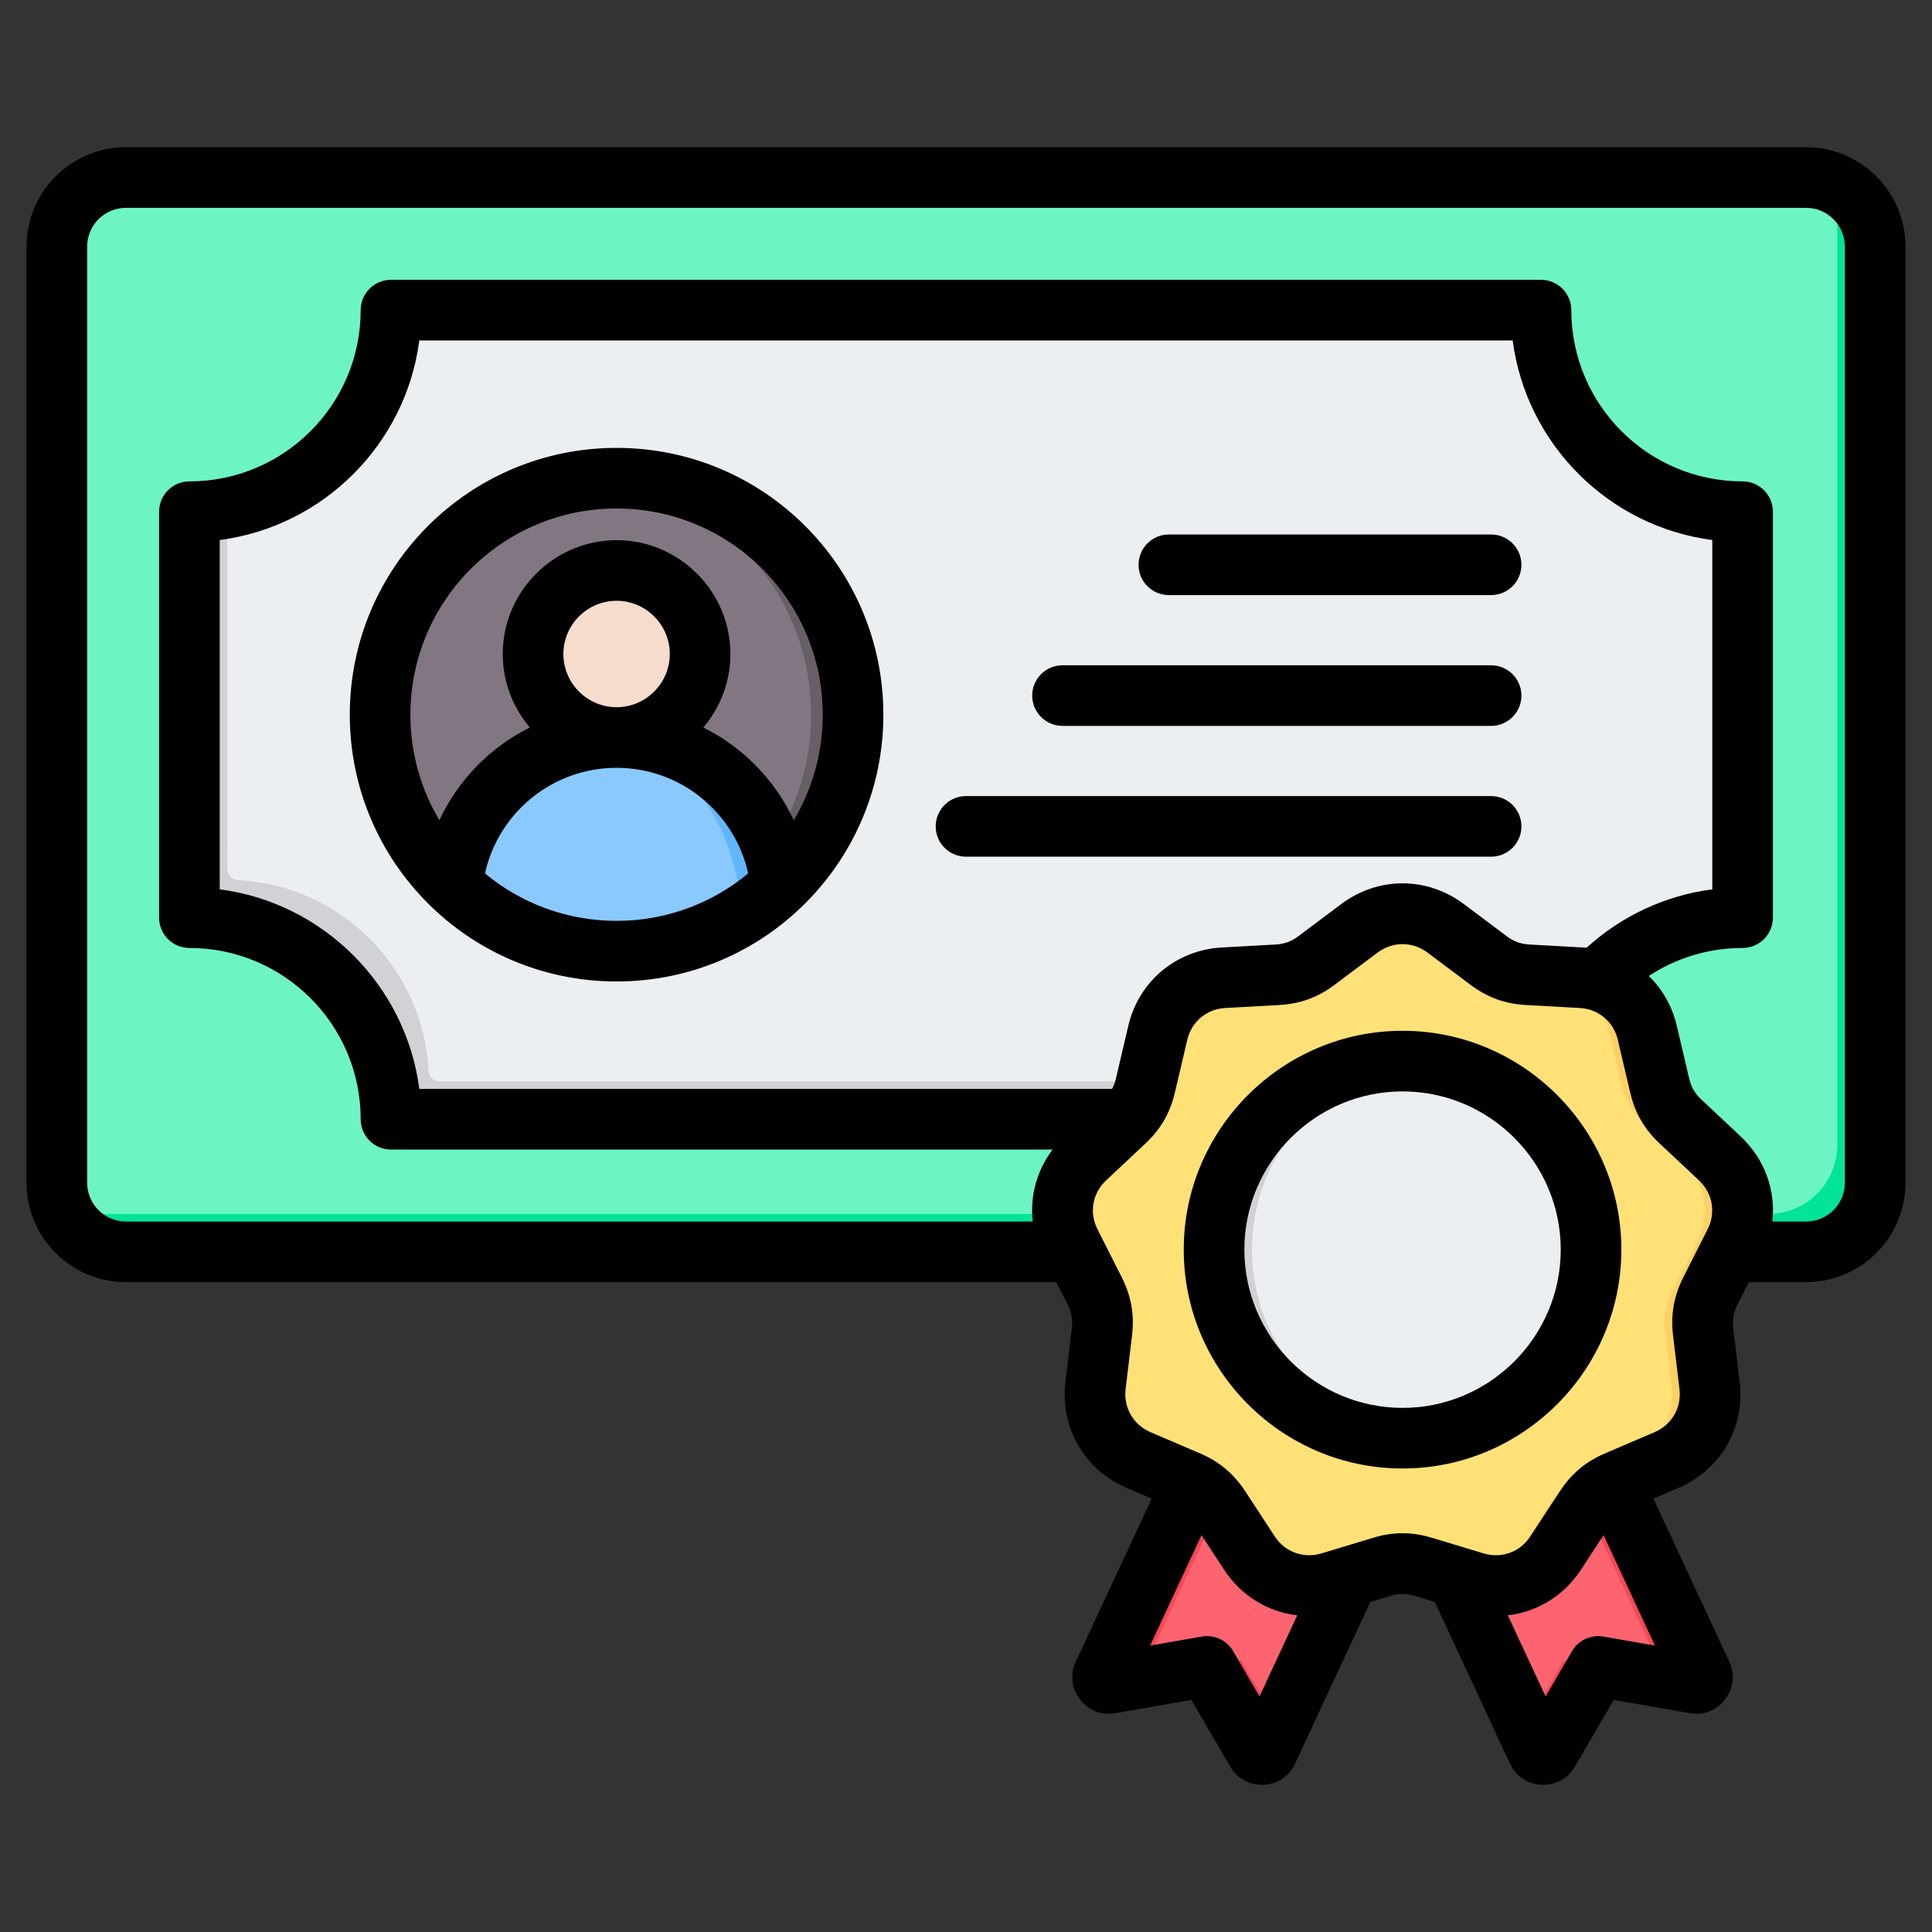
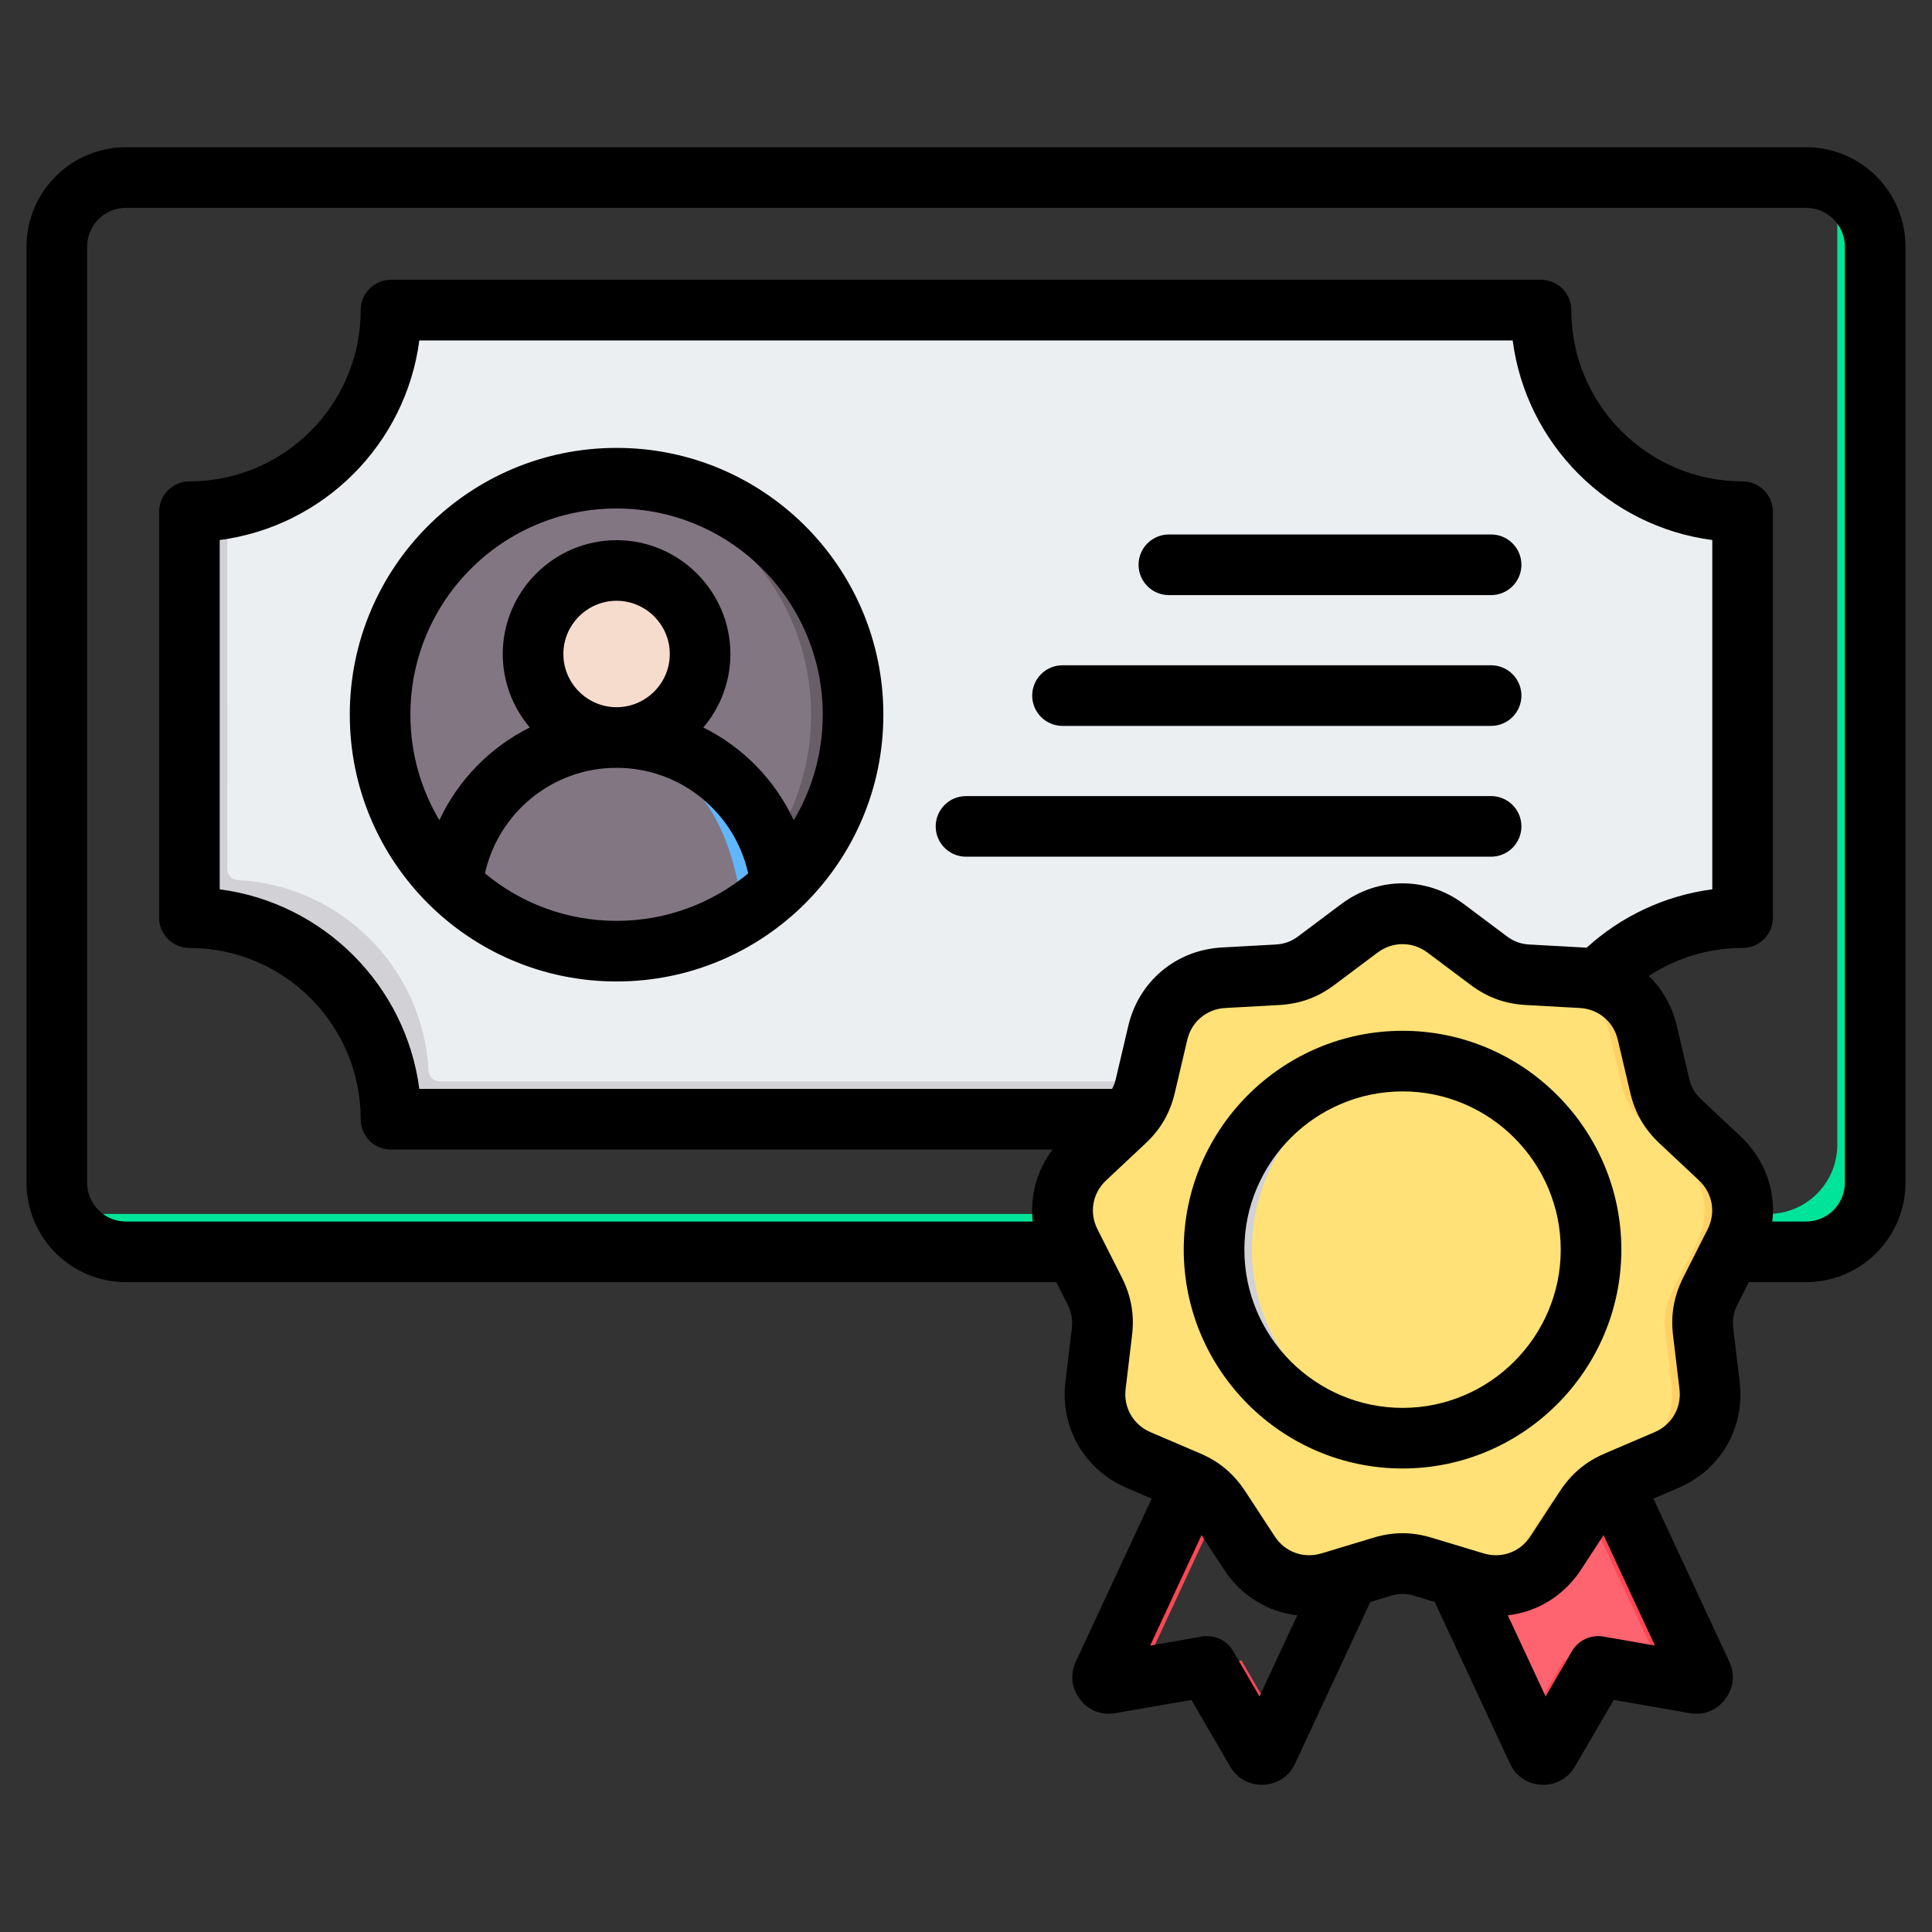
<svg xmlns="http://www.w3.org/2000/svg" width="100%" height="100%" viewBox="0 0 510 510" version="1.1" xml:space="preserve" style="fill-rule:evenodd;clip-rule:evenodd;stroke-linejoin:round;stroke-miterlimit:2;">
  <rect x="0" y="0" width="510" height="510" fill="#333333" stroke="none" />
  <g>
    <g>
      <g>
-         <path d="M495,65.114L495,312.202C495,317.042 493.077,321.685 489.654,325.107C486.232,328.53 481.589,330.453 476.749,330.453L33.251,330.453C28.411,330.453 23.768,328.53 20.346,325.107C16.923,321.685 15,317.042 15,312.202L15,65.114C15,60.273 16.923,55.631 20.346,52.208C23.768,48.786 28.411,46.863 33.251,46.863L476.749,46.863C481.589,46.863 486.232,48.786 489.654,52.208C493.077,55.631 495,60.273 495,65.114Z" style="fill:rgb(108,245,194);" />
        <path d="M483.646,48.216C485.874,49.125 487.92,50.474 489.654,52.208C493.077,55.631 495,60.273 495,65.114L495,312.202C495,317.042 493.077,321.685 489.654,325.107C486.232,328.53 481.589,330.453 476.749,330.453L33.251,330.453C28.411,330.453 23.768,328.53 20.346,325.107C18.612,323.373 17.263,321.327 16.354,319.099C18.523,319.985 20.863,320.453 23.251,320.453L466.749,320.453C471.589,320.453 476.232,318.53 479.654,315.107C483.077,311.685 485,307.042 485,302.202L485,55.114C485,52.726 484.532,50.385 483.646,48.216Z" style="fill:rgb(0,228,153);" />
        <path d="M103.14,84.64C103.207,83.093 104.48,81.873 106.029,81.873C134.819,81.863 375.181,81.863 403.971,81.863C405.525,81.863 406.803,83.087 406.87,84.639C408.259,111.8 430.063,133.604 457.223,135.003C458.77,135.07 459.99,136.343 459.99,137.891C460,153 460,224.315 460,239.424C460,240.978 458.776,242.256 457.224,242.323C430.063,243.712 408.259,265.516 406.86,292.676C406.793,294.223 405.52,295.443 403.971,295.443C375.181,295.453 134.819,295.453 106.029,295.453C104.475,295.453 103.197,294.229 103.13,292.677C101.741,265.516 79.937,243.712 52.777,242.313C51.23,242.246 50.01,240.973 50.01,239.424C50,208.11 50,169.206 50,137.891C50,136.338 51.224,135.06 52.776,134.993C79.937,133.604 101.741,111.8 103.14,84.64Z" style="fill:rgb(236,239,241);" />
        <path d="M407.73,285.444C407.28,287.804 406.986,290.218 406.86,292.676C406.793,294.223 405.52,295.443 403.971,295.443C375.181,295.453 134.819,295.453 106.029,295.453C104.475,295.453 103.197,294.229 103.13,292.677C101.741,265.516 79.937,243.712 52.777,242.313C51.23,242.246 50.01,240.973 50.01,239.424C50,208.11 50,169.206 50,137.891C50,136.338 51.224,135.06 52.776,134.993C55.232,134.868 57.643,134.575 60,134.127C60,164.261 60.001,200.157 60.01,229.424C60.01,230.973 61.23,232.246 62.777,232.313C89.937,233.712 111.741,255.516 113.13,282.677C113.197,284.229 114.475,285.453 116.029,285.453C143.304,285.453 360.469,285.453 407.73,285.444Z" style="fill:rgb(209,209,214);" />
      </g>
      <g>
        <path d="M415.281,369.048L370.892,387.075L405.851,462.16C406.136,462.755 406.66,463.112 407.303,463.136C407.946,463.16 408.518,462.85 408.827,462.303L421.877,439.894L447.406,444.347C448.049,444.466 448.644,444.228 449.025,443.704C449.43,443.204 449.501,442.561 449.215,441.966L415.281,369.048Z" style="fill:rgb(254,100,111);" />
        <path d="M402.767,455.537L412.799,438.31L421.877,439.894L408.827,462.303C408.518,462.85 407.946,463.16 407.303,463.136C406.66,463.112 406.136,462.755 405.851,462.16L402.767,455.537ZM439.369,442.945C439.42,442.625 439.37,442.288 439.215,441.966L406.87,372.463L415.281,369.048L449.215,441.966C449.501,442.561 449.43,443.204 449.025,443.704C448.644,444.228 448.049,444.466 447.406,444.347L439.369,442.945Z" style="fill:rgb(253,71,85);" />
-         <path d="M325.193,369.048L369.582,387.075L334.624,462.16C334.362,462.755 333.814,463.112 333.171,463.136C332.528,463.16 331.957,462.85 331.647,462.303L318.621,439.894L293.069,444.347C292.426,444.466 291.83,444.228 291.449,443.704C291.045,443.204 290.973,442.561 291.259,441.966L325.193,369.048Z" style="fill:rgb(254,100,111);" />
        <path d="M301.105,442.946L293.069,444.347C292.426,444.466 291.83,444.228 291.449,443.704C291.045,443.204 290.973,442.561 291.259,441.966L325.193,369.048L333.604,372.463L301.259,441.966C301.104,442.289 301.054,442.626 301.105,442.946ZM337.71,455.53L334.624,462.16C334.362,462.755 333.814,463.112 333.171,463.136C332.528,463.16 331.957,462.85 331.647,462.303L318.621,439.894L327.701,438.311L337.71,455.53Z" style="fill:rgb(253,71,85);" />
        <path d="M381.584,245.026L392.991,253.575C396.111,255.909 399.373,257.099 403.279,257.314L417.496,258.1C425.997,258.576 432.927,264.386 434.856,272.674L438.118,286.557C438.999,290.343 440.738,293.368 443.595,296.035L453.978,305.775C460.194,311.609 461.765,320.515 457.908,328.112L451.478,340.829C449.739,344.305 449.12,347.735 449.597,351.616L451.287,365.762C452.287,374.215 447.787,382.05 439.928,385.408L426.854,391.004C423.259,392.528 420.591,394.791 418.448,398.053L410.661,409.96C405.994,417.104 397.516,420.176 389.348,417.723L375.702,413.603C371.987,412.46 368.487,412.46 364.772,413.603L351.127,417.723C342.959,420.176 334.481,417.104 329.813,409.96L322.026,398.053C319.883,394.791 317.216,392.528 313.62,391.004L300.546,385.408C292.712,382.05 288.187,374.215 289.187,365.762L290.878,351.616C291.354,347.735 290.735,344.305 288.997,340.829L282.567,328.112C278.709,320.515 280.281,311.609 286.496,305.775L296.879,296.035C299.737,293.368 301.475,290.343 302.356,286.557L305.619,272.674C307.547,264.386 314.477,258.576 322.979,258.1L337.196,257.314C341.101,257.099 344.387,255.909 347.483,253.575L358.89,245.026C365.724,239.93 374.75,239.93 381.584,245.026Z" style="fill:rgb(255,225,119);" />
        <path d="M365.237,241.89C370.743,240.353 376.719,241.398 381.584,245.026L392.991,253.575C396.111,255.909 399.373,257.099 403.279,257.314L417.496,258.1C425.997,258.576 432.927,264.386 434.856,272.674L438.118,286.557C438.999,290.343 440.738,293.368 443.595,296.035L453.978,305.775C460.194,311.609 461.765,320.515 457.908,328.112L451.478,340.829C449.739,344.305 449.12,347.735 449.597,351.616L451.287,365.762C452.287,374.215 447.787,382.05 439.928,385.408L426.854,391.004C423.259,392.528 420.591,394.791 418.448,398.053L410.661,409.96C406.103,416.937 397.91,420.03 389.921,417.886C394.216,416.7 398.04,413.972 400.661,409.96L408.448,398.053C410.591,394.791 413.259,392.528 416.854,391.004L429.928,385.408C437.787,382.05 442.287,374.215 441.287,365.762L439.597,351.616C439.12,347.735 439.739,344.305 441.478,340.829L447.908,328.112C451.765,320.515 450.194,311.609 443.978,305.775L433.595,296.035C430.738,293.368 428.999,290.343 428.118,286.557L424.856,272.674C422.927,264.386 415.997,258.576 407.496,258.1L393.279,257.314C389.373,257.099 386.111,255.909 382.991,253.575L371.584,245.026C369.616,243.558 367.465,242.513 365.237,241.89ZM365.237,413.466C365.082,413.51 364.927,413.556 364.772,413.603L351.127,417.723C347.546,418.798 343.906,418.812 340.553,417.886C340.744,417.835 340.936,417.781 341.127,417.723L354.772,413.603C358.331,412.508 361.694,412.462 365.237,413.466Z" style="fill:rgb(255,208,100);" />
-         <path d="M370.249,379.645C397.635,379.645 419.996,357.284 419.996,329.874C419.996,302.465 397.635,280.104 370.249,280.104C342.839,280.104 320.478,302.465 320.478,329.874C320.478,357.284 342.839,379.645 370.249,379.645Z" style="fill:rgb(236,239,241);" />
        <path d="M375.247,280.354C350.17,282.877 330.478,304.152 330.478,329.874C330.478,355.596 350.17,376.872 375.247,379.395C373.603,379.56 371.935,379.645 370.249,379.645C342.839,379.645 320.478,357.284 320.478,329.874C320.478,302.465 342.839,280.104 370.249,280.104C371.935,280.104 373.603,280.188 375.247,280.354Z" style="fill:rgb(209,209,214);" />
      </g>
      <g>
        <path d="M162.761,251.104C197.154,251.104 225.211,223.054 225.211,188.662C225.211,154.269 197.154,126.212 162.761,126.212C128.368,126.212 100.311,154.269 100.311,188.662C100.311,223.054 128.368,251.104 162.761,251.104Z" style="fill:rgb(131,118,131);" />
        <path d="M214.103,188.662C214.103,201.436 210.268,213.311 203.689,223.209C201.151,227.023 198.201,230.548 194.904,233.712C184.932,243.286 171.789,249.577 157.207,250.861C159.036,251.023 160.888,251.104 162.761,251.104C165.792,251.104 168.78,250.89 171.7,250.47C172.076,250.418 172.453,250.359 172.821,250.3C202.531,245.491 225.211,219.721 225.211,188.662C225.211,154.173 197.25,126.212 162.761,126.212C160.888,126.212 159.036,126.293 157.207,126.455C189.1,129.265 214.103,156.039 214.103,188.662Z" style="fill:rgb(104,94,104);" />
-         <path d="M162.761,194.68C140.265,194.68 121.745,211.725 119.399,233.602C130.632,244.437 145.915,251.104 162.761,251.104C165.792,251.104 168.78,250.89 171.7,250.47C184.977,248.567 196.91,242.482 206.115,233.602C203.777,211.718 185.257,194.68 162.761,194.68Z" style="fill:rgb(138,201,254);" />
        <path d="M157.214,195.034C183.17,198.331 193.628,217.973 196.033,241.508C199.669,239.222 203.047,236.567 206.115,233.602C203.777,211.718 185.257,194.68 162.761,194.68C160.88,194.68 159.029,194.798 157.214,195.034Z" style="fill:rgb(96,183,255);" />
        <path d="M162.761,191.383C174.909,191.383 184.814,181.478 184.814,169.337C184.814,157.189 174.909,147.291 162.761,147.291C150.621,147.291 140.715,157.189 140.715,169.337C140.715,181.478 150.621,191.383 162.761,191.383Z" style="fill:rgb(246,220,205);" />
        <path d="M179.26,169.337C179.26,180.578 170.852,189.849 159.988,191.214C160.895,191.324 161.824,191.383 162.761,191.383C174.938,191.383 184.807,181.515 184.807,169.337C184.807,157.16 174.938,147.291 162.761,147.291C161.824,147.291 160.895,147.35 159.988,147.461C170.852,148.825 179.26,158.097 179.26,169.337Z" style="fill:rgb(241,203,188);" />
      </g>
    </g>
    <path d="M278.831,338.453L33.251,338.453C26.289,338.453 19.612,335.687 14.689,330.764C9.766,325.841 7,319.164 7,312.202L7,65.114C7,58.151 9.766,51.474 14.689,46.551C19.612,41.628 26.289,38.862 33.251,38.863L476.749,38.863C483.711,38.863 490.388,41.628 495.311,46.551C500.234,51.474 503,58.151 503,65.114L503,312.202C503,319.164 500.234,325.841 495.311,330.764C490.388,335.687 483.711,338.453 476.749,338.453L461.643,338.453C460.105,341.496 458.624,344.424 458.621,344.431C457.625,346.433 457.263,348.407 457.537,350.642C457.538,350.65 457.539,350.658 457.54,350.667L459.231,364.812L459.232,364.821C460.655,376.846 454.249,387.988 443.076,392.762L436.459,395.595C442.979,409.605 456.414,438.473 456.432,438.512C458.088,441.97 457.638,445.693 455.377,448.568C453.136,451.534 449.707,452.891 446.006,452.223C446.006,452.223 425.988,448.731 425.988,448.731C425.988,448.731 415.756,466.302 415.766,466.285C413.968,469.427 410.711,471.268 407.007,471.13C403.327,470.994 400.274,469.029 398.638,465.621C398.625,465.593 398.611,465.565 398.598,465.536L378.736,422.876L373.39,421.262C373.377,421.258 373.363,421.254 373.35,421.249C371.234,420.598 369.24,420.598 367.125,421.249C367.111,421.254 367.098,421.258 367.084,421.262L361.738,422.876C356.868,433.337 341.9,465.486 341.904,465.477C340.355,468.905 337.196,470.992 333.467,471.13C329.765,471.267 326.509,469.429 324.717,466.299L314.505,448.732C314.505,448.732 294.467,452.224 294.467,452.224C290.747,452.892 287.307,451.52 285.104,448.577C282.841,445.67 282.398,441.985 284.018,438.564L304.015,395.595L297.395,392.761C286.253,387.986 279.82,376.844 281.242,364.821L281.244,364.812L282.934,350.667C282.935,350.658 282.936,350.65 282.937,350.642C283.212,348.402 282.848,346.424 281.847,344.417C281.847,344.417 280.368,341.493 278.831,338.453ZM467.851,322.453L476.749,322.453C479.468,322.453 482.075,321.373 483.997,319.45C485.92,317.528 487,314.92 487,312.202L487,65.114C487,62.395 485.92,59.787 483.997,57.865C482.075,55.943 479.468,54.862 476.749,54.863L33.251,54.863C30.532,54.862 27.925,55.943 26.003,57.865C24.08,59.787 23,62.395 23,65.114L23,312.202C23,314.92 24.08,317.528 26.003,319.45C27.925,321.373 30.532,322.453 33.251,322.453L272.625,322.453C271.859,315.739 273.68,308.977 277.86,303.453L103.212,303.453C98.793,303.453 95.212,299.871 95.212,295.453C95.212,270.5 74.953,250.241 50,250.241C45.582,250.241 42,246.66 42,242.241L42,135.074C42,130.656 45.582,127.074 50,127.074C74.953,127.074 95.212,106.815 95.212,81.862C95.212,77.444 98.793,73.862 103.212,73.862L406.788,73.862C411.207,73.862 414.788,77.444 414.788,81.862C414.788,106.815 435.047,127.074 460,127.074C464.418,127.074 468,130.656 468,135.074L468,242.241C468,246.66 464.418,250.241 460,250.241C450.866,250.241 442.361,252.957 435.249,257.623C438.825,261.108 441.431,265.633 442.644,270.843L445.906,284.727L445.91,284.744C446.416,286.918 447.413,288.655 449.054,290.186L449.069,290.2L459.453,299.942C465.85,305.947 468.788,314.238 467.851,322.453ZM423.303,405.246L417.356,414.338C412.819,421.281 405.753,425.523 398.026,426.399C401.206,433.23 405.013,441.407 408.001,447.825L414.964,435.868C416.648,432.975 419.955,431.437 423.252,432.013L436.865,434.387L423.303,405.246ZM342.449,426.4C334.72,425.523 327.654,421.281 323.118,414.338L317.171,405.246L303.609,434.389L317.247,432.012C320.546,431.437 323.854,432.978 325.537,435.873L332.478,447.814L342.449,426.4ZM293.559,287.453C294.005,286.625 294.335,285.729 294.564,284.744L294.568,284.727C294.568,284.727 297.823,270.876 297.827,270.86C300.572,259.065 310.431,250.79 322.531,250.112L322.537,250.112L336.757,249.326C339,249.203 340.89,248.527 342.667,247.187C342.673,247.182 342.679,247.178 342.685,247.173L354.092,238.624L354.108,238.612C363.823,231.368 376.652,231.368 386.367,238.612L386.382,238.624L397.784,247.17C399.583,248.515 401.465,249.202 403.717,249.326L417.937,250.112L417.943,250.112C418.238,250.128 418.531,250.149 418.823,250.175C427.838,241.97 439.311,236.419 452,234.76L452,142.555C424.609,138.973 402.889,117.253 399.308,89.862L110.692,89.862C107.111,117.253 85.391,138.973 58,142.555L58,234.76C85.391,238.342 107.111,260.062 110.692,287.453L293.559,287.453ZM403.964,405.584L411.753,393.674L411.762,393.66C414.812,389.018 418.615,385.807 423.706,383.649L436.78,378.053L436.785,378.051C441.324,376.112 443.92,371.585 443.343,366.703C443.343,366.703 441.659,352.615 441.656,352.59C440.979,347.071 441.851,342.194 444.322,337.251C444.328,337.24 444.333,337.229 444.338,337.219L450.768,324.502L450.775,324.489C453,320.108 452.088,314.972 448.503,311.607C448.503,311.607 438.152,301.897 438.137,301.883C434.062,298.08 431.583,293.769 430.33,288.387L427.068,274.504L427.064,274.487C425.952,269.708 421.951,266.362 417.049,266.087L402.84,265.302C397.282,264.997 392.639,263.302 388.199,259.981L388.193,259.976C388.193,259.976 376.798,251.436 376.798,251.436C372.846,248.492 367.628,248.492 363.676,251.436C363.676,251.436 352.317,259.95 352.299,259.963C347.885,263.29 343.202,264.996 337.637,265.301L323.426,266.087C318.523,266.362 314.523,269.708 313.41,274.487L313.406,274.504C313.406,274.504 310.152,288.353 310.148,288.37C308.892,293.769 306.412,298.08 302.352,301.869L291.971,311.607C288.387,314.972 287.475,320.108 289.7,324.489L289.706,324.502L296.136,337.219C296.141,337.229 296.147,337.24 296.152,337.251C298.624,342.194 299.495,347.071 298.821,352.565L297.131,366.703C296.554,371.588 299.17,376.114 303.697,378.054C303.697,378.054 316.716,383.627 316.742,383.638C321.859,385.807 325.662,389.018 328.713,393.66L328.722,393.674L336.511,405.584C339.207,409.711 344.106,411.477 348.824,410.062C348.824,410.062 362.452,405.947 362.452,405.947C367.743,404.325 372.731,404.325 378.022,405.947L391.651,410.062C396.369,411.477 401.268,409.711 403.964,405.584ZM370.249,387.645C338.434,387.645 312.478,361.689 312.478,329.874C312.478,298.059 338.434,272.103 370.249,272.103C402.038,272.103 427.996,298.058 427.996,329.874C427.996,361.69 402.038,387.645 370.249,387.645ZM370.249,371.645C393.232,371.645 411.996,352.877 411.996,329.874C411.996,306.871 393.232,288.103 370.249,288.103C347.245,288.103 328.478,306.87 328.478,329.874C328.478,352.878 347.245,371.645 370.249,371.645ZM162.761,118.231C201.66,118.231 233.187,149.758 233.187,188.658C233.187,227.557 201.66,259.084 162.761,259.084C123.861,259.084 92.335,227.557 92.335,188.658C92.335,149.758 123.861,118.231 162.761,118.231ZM209.533,216.509C214.394,208.362 217.187,198.836 217.187,188.658C217.187,158.596 192.823,134.231 162.761,134.231C132.699,134.231 108.335,158.596 108.335,188.658C108.335,198.836 111.128,208.362 115.989,216.509C120.938,205.893 129.392,197.239 139.86,192.039C135.408,186.796 132.715,180.017 132.715,172.638C132.715,156.107 146.23,142.592 162.761,142.592C179.292,142.592 192.807,156.107 192.807,172.638C192.807,180.017 190.114,186.796 185.662,192.039C196.13,197.239 204.584,205.893 209.533,216.509ZM128.02,230.558C137.445,238.381 149.553,243.084 162.761,243.084C175.969,243.084 188.077,238.381 197.502,230.558C193.979,214.613 179.757,202.684 162.761,202.684C145.765,202.684 131.543,214.613 128.02,230.558ZM162.761,186.684C170.489,186.684 176.807,180.366 176.807,172.638C176.807,164.91 170.489,158.592 162.761,158.592C155.033,158.592 148.715,164.91 148.715,172.638C148.715,180.366 155.033,186.684 162.761,186.684ZM393.617,175.617C398.032,175.617 401.617,179.202 401.617,183.617C401.617,188.032 398.032,191.617 393.617,191.617L280.474,191.617C276.059,191.617 272.474,188.032 272.474,183.617C272.474,179.202 276.059,175.617 280.474,175.617L393.617,175.617ZM393.617,210.145C398.032,210.145 401.617,213.73 401.617,218.145C401.617,222.56 398.032,226.145 393.617,226.145L255,226.145C250.585,226.145 247,222.56 247,218.145C247,213.73 250.585,210.145 255,210.145L393.617,210.145ZM393.617,141.089C398.032,141.089 401.617,144.674 401.617,149.089C401.617,153.504 398.032,157.089 393.617,157.089L308.551,157.089C304.136,157.089 300.551,153.504 300.551,149.089C300.551,144.674 304.136,141.089 308.551,141.089L393.617,141.089Z" />
  </g>
</svg>